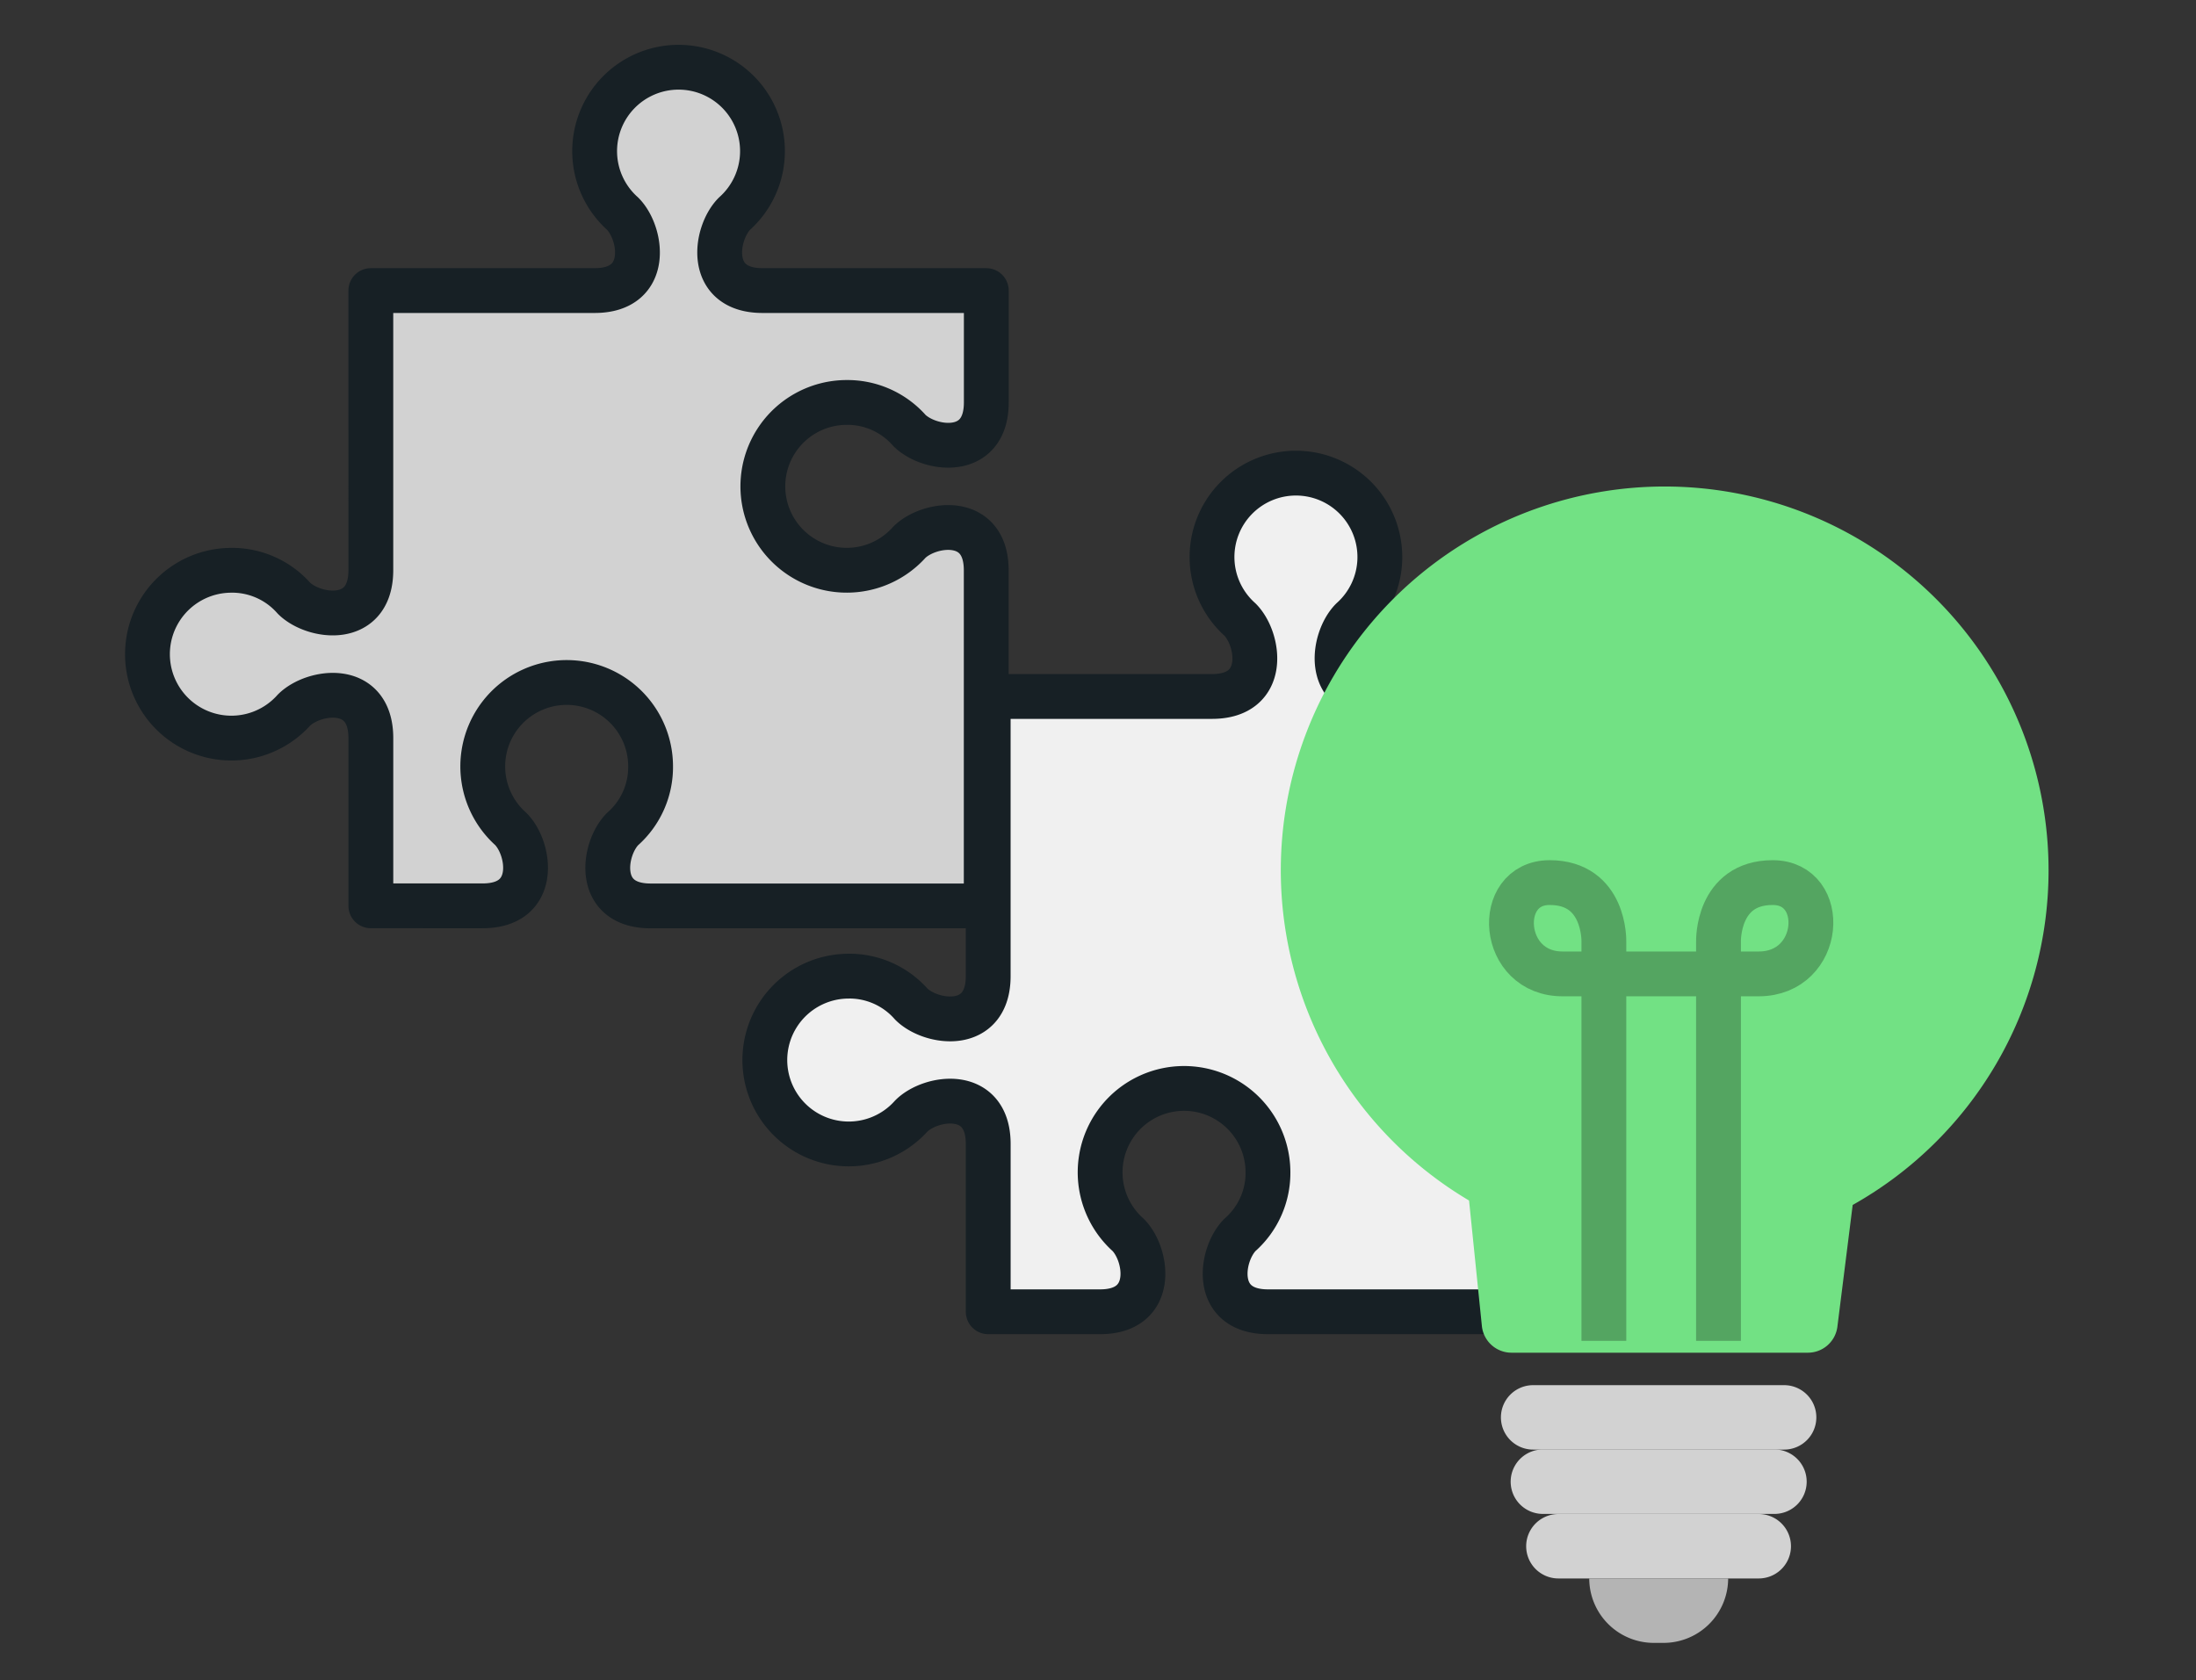
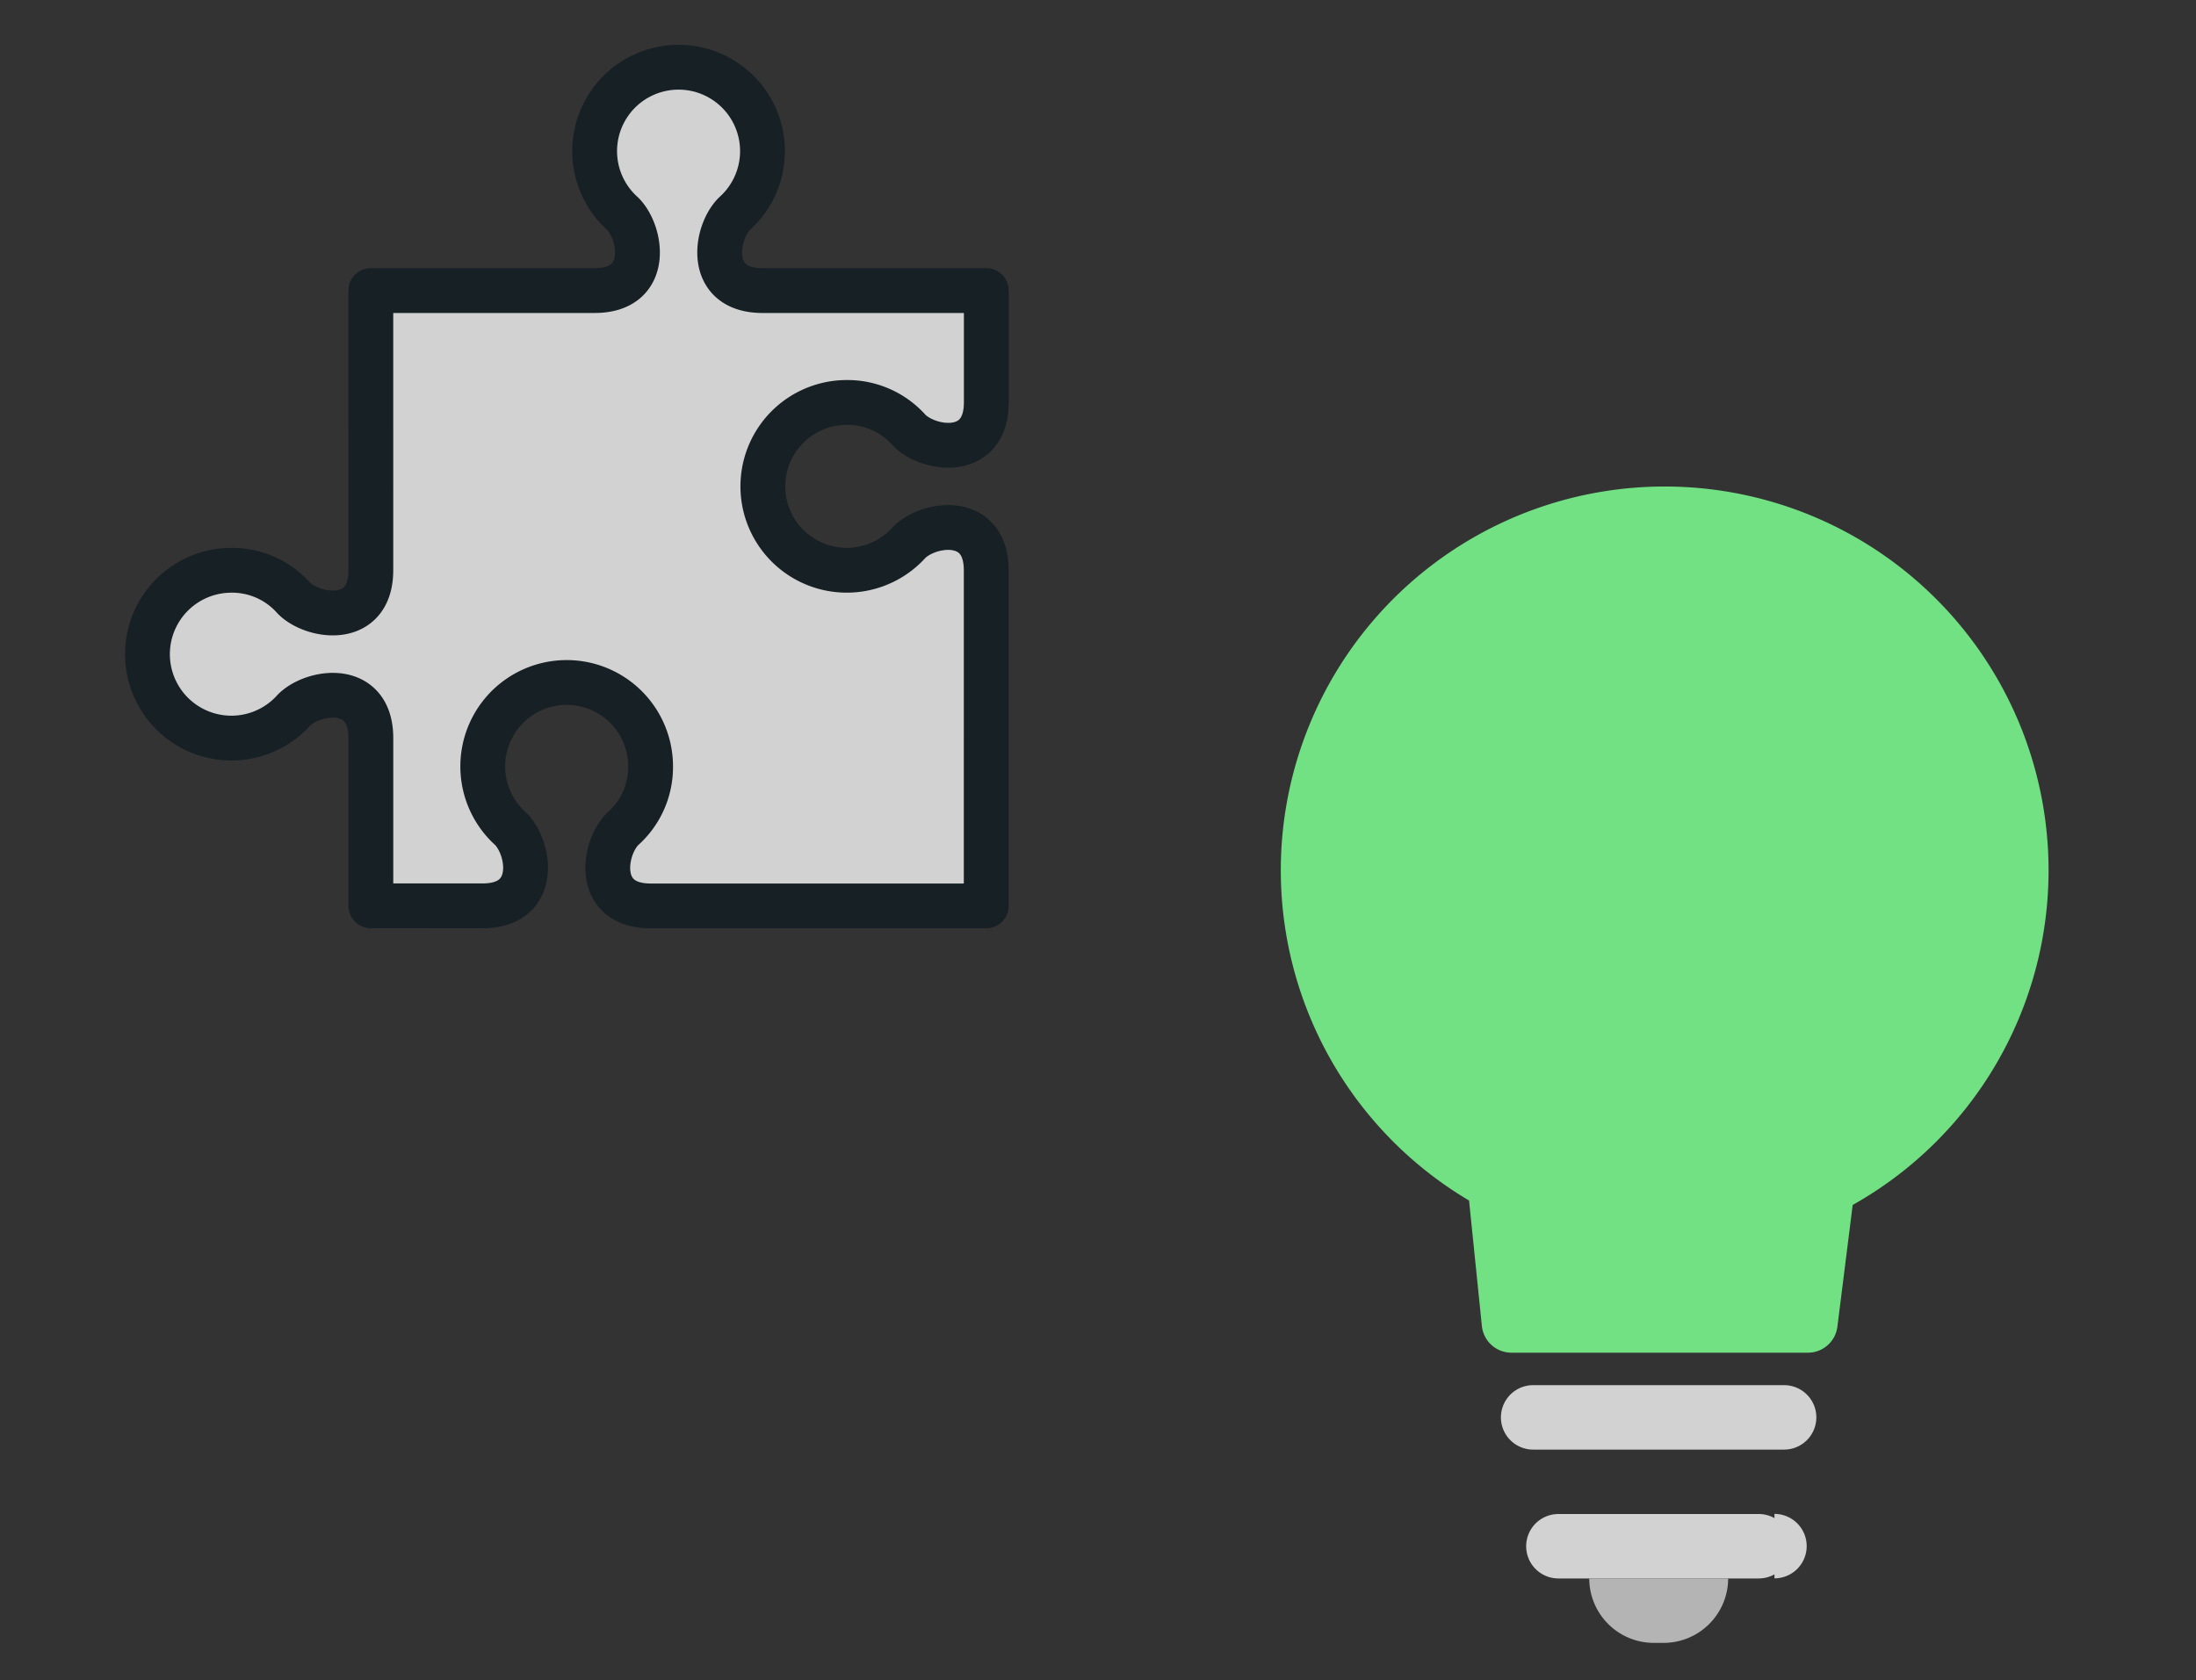
<svg xmlns="http://www.w3.org/2000/svg" width="98" height="75" viewBox="0 0 98 75">
  <rect x="0" y="0" width="98" height="75" fill="#333333" stroke="none" />
  <defs>
    <clipPath id="clip-path">
      <rect id="Rectangle_12312" data-name="Rectangle 12312" width="98" height="75" transform="translate(906 767)" fill="#fff" stroke="#707070" stroke-width="1" />
    </clipPath>
  </defs>
  <g id="Collaboration_icon" transform="translate(-906 -767)" clip-path="url(#clip-path)">
    <g id="Group_7256" data-name="Group 7256" transform="translate(5.31 4.506)">
-       <path id="layer1" d="M5.728,24.483a3.683,3.683,0,0,1,2.809,1.248c.874.874,3.433,1.248,3.433-1.248V12h9.988c2.5,0,2.122-2.559,1.248-3.433a3.745,3.745,0,1,1,4.994,0C27.327,9.439,26.952,12,29.449,12h9.988v4.994c0,2.5-2.559,2.122-3.433,1.248a3.683,3.683,0,0,0-2.809-1.248A3.745,3.745,0,1,0,36,23.234c.874-.874,3.433-1.248,3.433,1.248V39.465H24.455c-2.5,0-2.122-2.559-1.248-3.433a3.683,3.683,0,0,0,1.248-2.809,3.745,3.745,0,1,0-6.242,2.809c.874.874,1.248,3.433-1.248,3.433H11.971V31.974c0-2.5-2.559-2.122-3.433-1.248a3.745,3.745,0,1,1-2.809-6.242Z" transform="translate(932.82 781.582)" fill="#f0f0f0" stroke="#172025" stroke-linecap="round" stroke-linejoin="round" stroke-width="2" />
      <path id="layer1-2" data-name="layer1" d="M3.728,22.455A3.683,3.683,0,0,1,6.537,23.7c.874.874,3.433,1.248,3.433-1.248V9.97h9.988c2.5,0,2.122-2.559,1.248-3.433a3.745,3.745,0,1,1,4.994,0c-.874.874-1.248,3.433,1.248,3.433h9.988v4.994c0,2.5-2.559,2.122-3.433,1.248a3.683,3.683,0,0,0-2.809-1.248A3.745,3.745,0,1,0,34,21.207c.874-.874,3.433-1.248,3.433,1.248V37.437H22.455c-2.5,0-2.122-2.559-1.248-3.433a3.683,3.683,0,0,0,1.248-2.809A3.745,3.745,0,1,0,16.213,34c.874.874,1.248,3.433-1.248,3.433H9.971V29.946c0-2.5-2.559-2.122-3.433-1.248a3.745,3.745,0,1,1-2.809-6.242Z" transform="translate(907.269 765.494)" fill="#d2d2d2" stroke="#172025" stroke-linecap="round" stroke-linejoin="round" stroke-width="2" />
      <g id="Group_7249" data-name="Group 7249" transform="translate(957.849 784.212)">
        <g id="Group_3959" data-name="Group 3959" transform="translate(0)">
          <path id="Path_4726" data-name="Path 4726" d="M207.815,417.647h-11.2a1.438,1.438,0,0,1,0-2.876h11.2a1.438,1.438,0,0,1,0,2.876" transform="translate(-185.355 -374.66)" fill="#d2d2d2" />
-           <path id="Path_4727" data-name="Path 4727" d="M208.462,427.7H198.128a1.438,1.438,0,1,1,0-2.876h10.334a1.438,1.438,0,1,1,0,2.876" transform="translate(-186.433 -381.842)" fill="#d2d2d2" />
+           <path id="Path_4727" data-name="Path 4727" d="M208.462,427.7H198.128h10.334a1.438,1.438,0,1,1,0,2.876" transform="translate(-186.433 -381.842)" fill="#d2d2d2" />
          <path id="Path_4728" data-name="Path 4728" d="M209.5,437.763h-8.941a1.438,1.438,0,0,1,0-2.876H209.5a1.438,1.438,0,0,1,0,2.876" transform="translate(-188.172 -389.024)" fill="#d2d2d2" />
          <path id="Path_4729" data-name="Path 4729" d="M212.273,447.822h-.445a2.884,2.884,0,0,1-2.876-2.876h6.2a2.884,2.884,0,0,1-2.876,2.876" transform="translate(-195.189 -396.207)" fill="#b4b4b4" />
          <path id="Path_4730" data-name="Path 4730" d="M195.079,291.625a17.131,17.131,0,1,0-25.861,14.738l.572,5.6a1.328,1.328,0,0,0,1.32,1.193h13.228A1.327,1.327,0,0,0,185.655,312l.683-5.439a17.121,17.121,0,0,0,8.741-14.934" transform="translate(-160.818 -274.494)" fill="#72e184" />
        </g>
-         <path id="Path_4731" data-name="Path 4731" d="M190.212,358V340.169s-.069-2.624,2.418-2.624,2.233,4.075-.622,4.075H183.3c-2.857.046-3.109-4.075-.622-4.075s2.418,2.624,2.418,2.624V358" transform="translate(-170.68 -319.867)" fill="none" stroke="#54a561" stroke-width="2" />
      </g>
    </g>
  </g>
</svg>